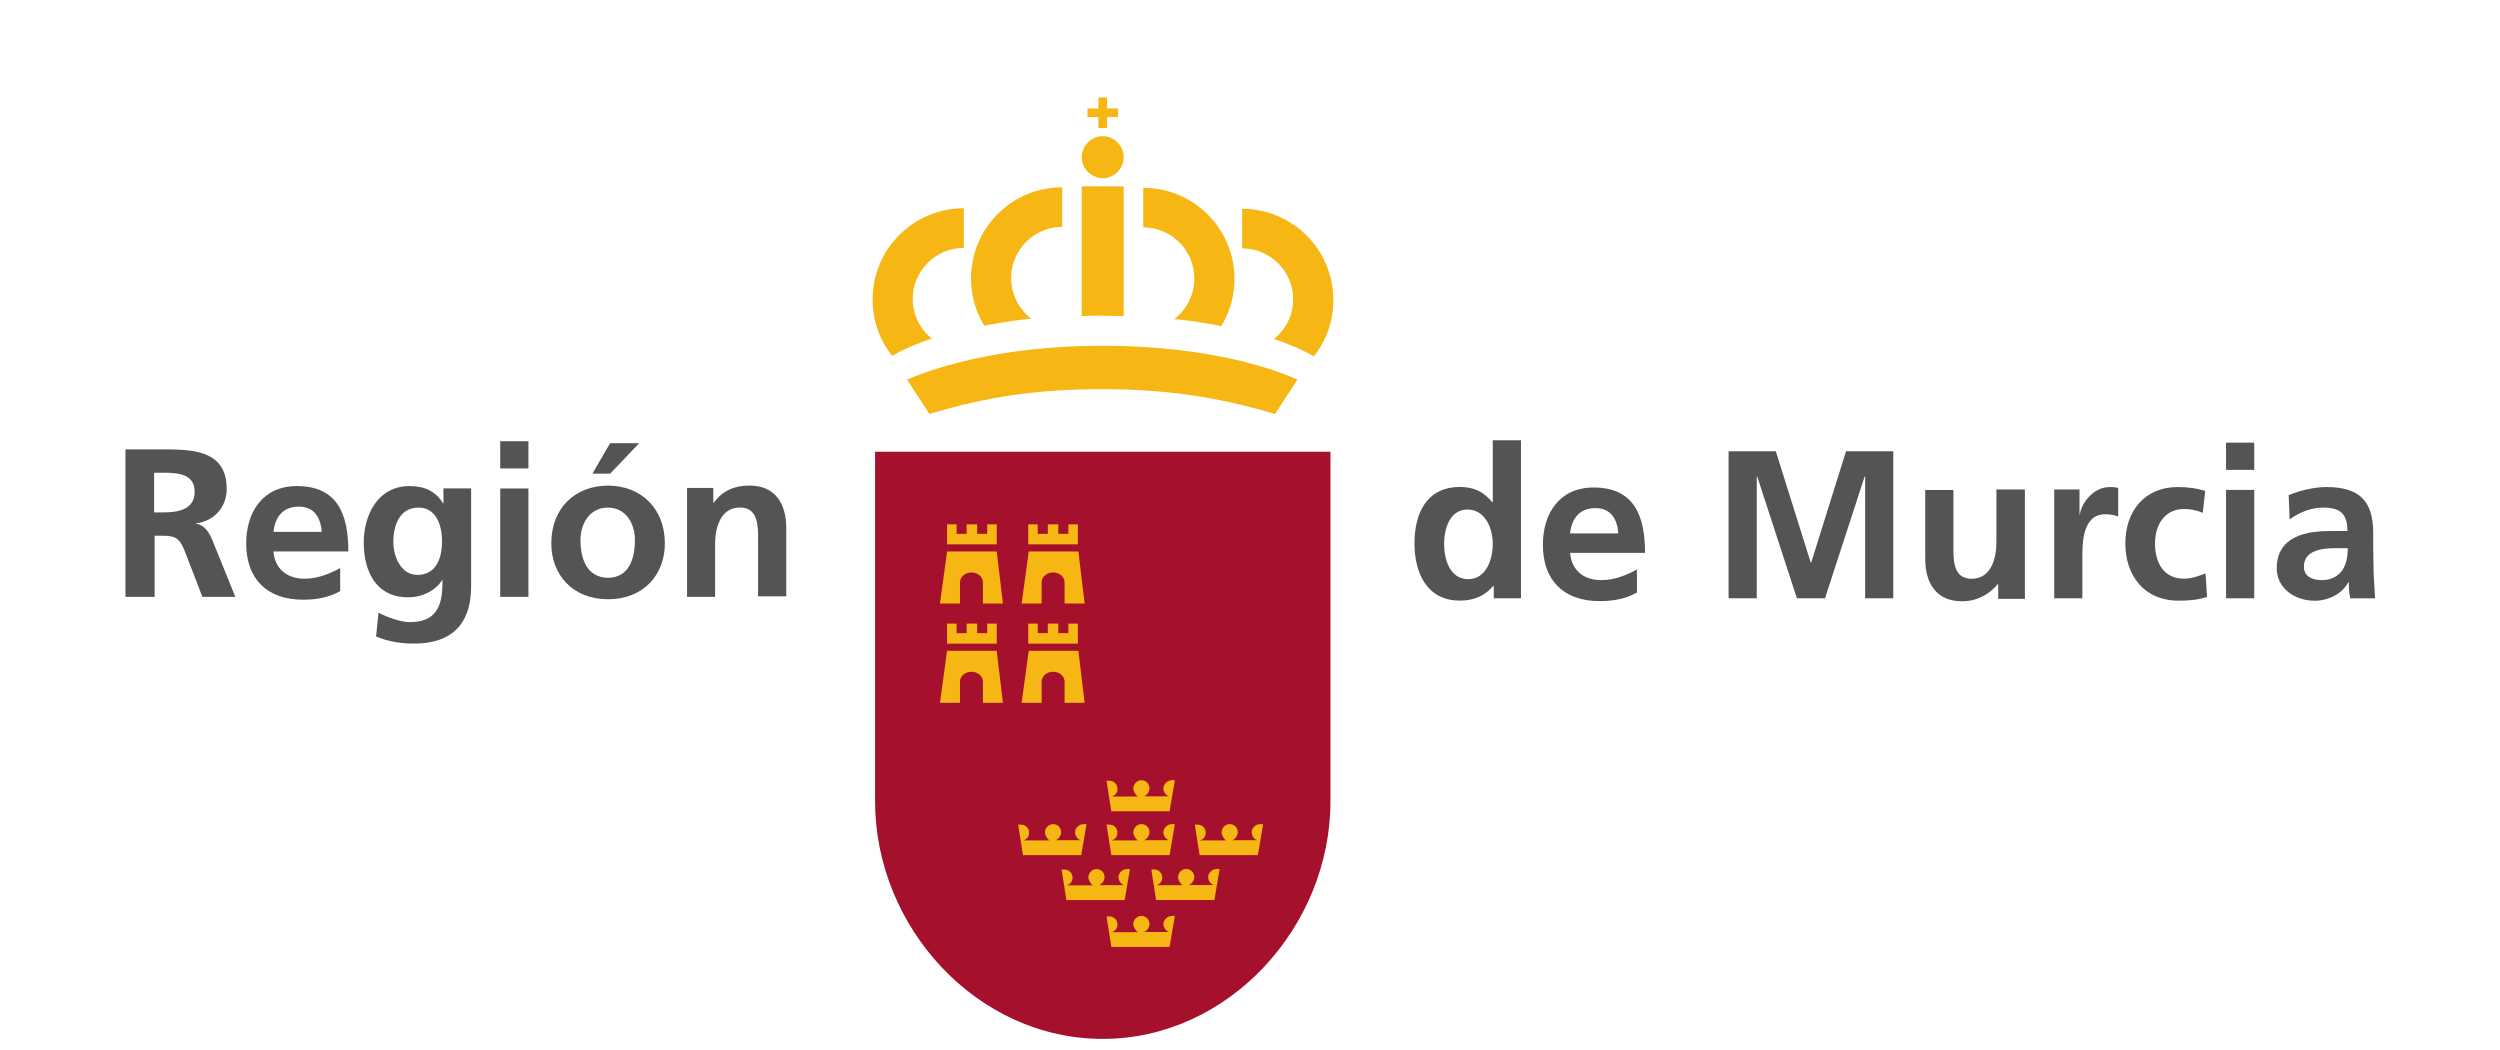
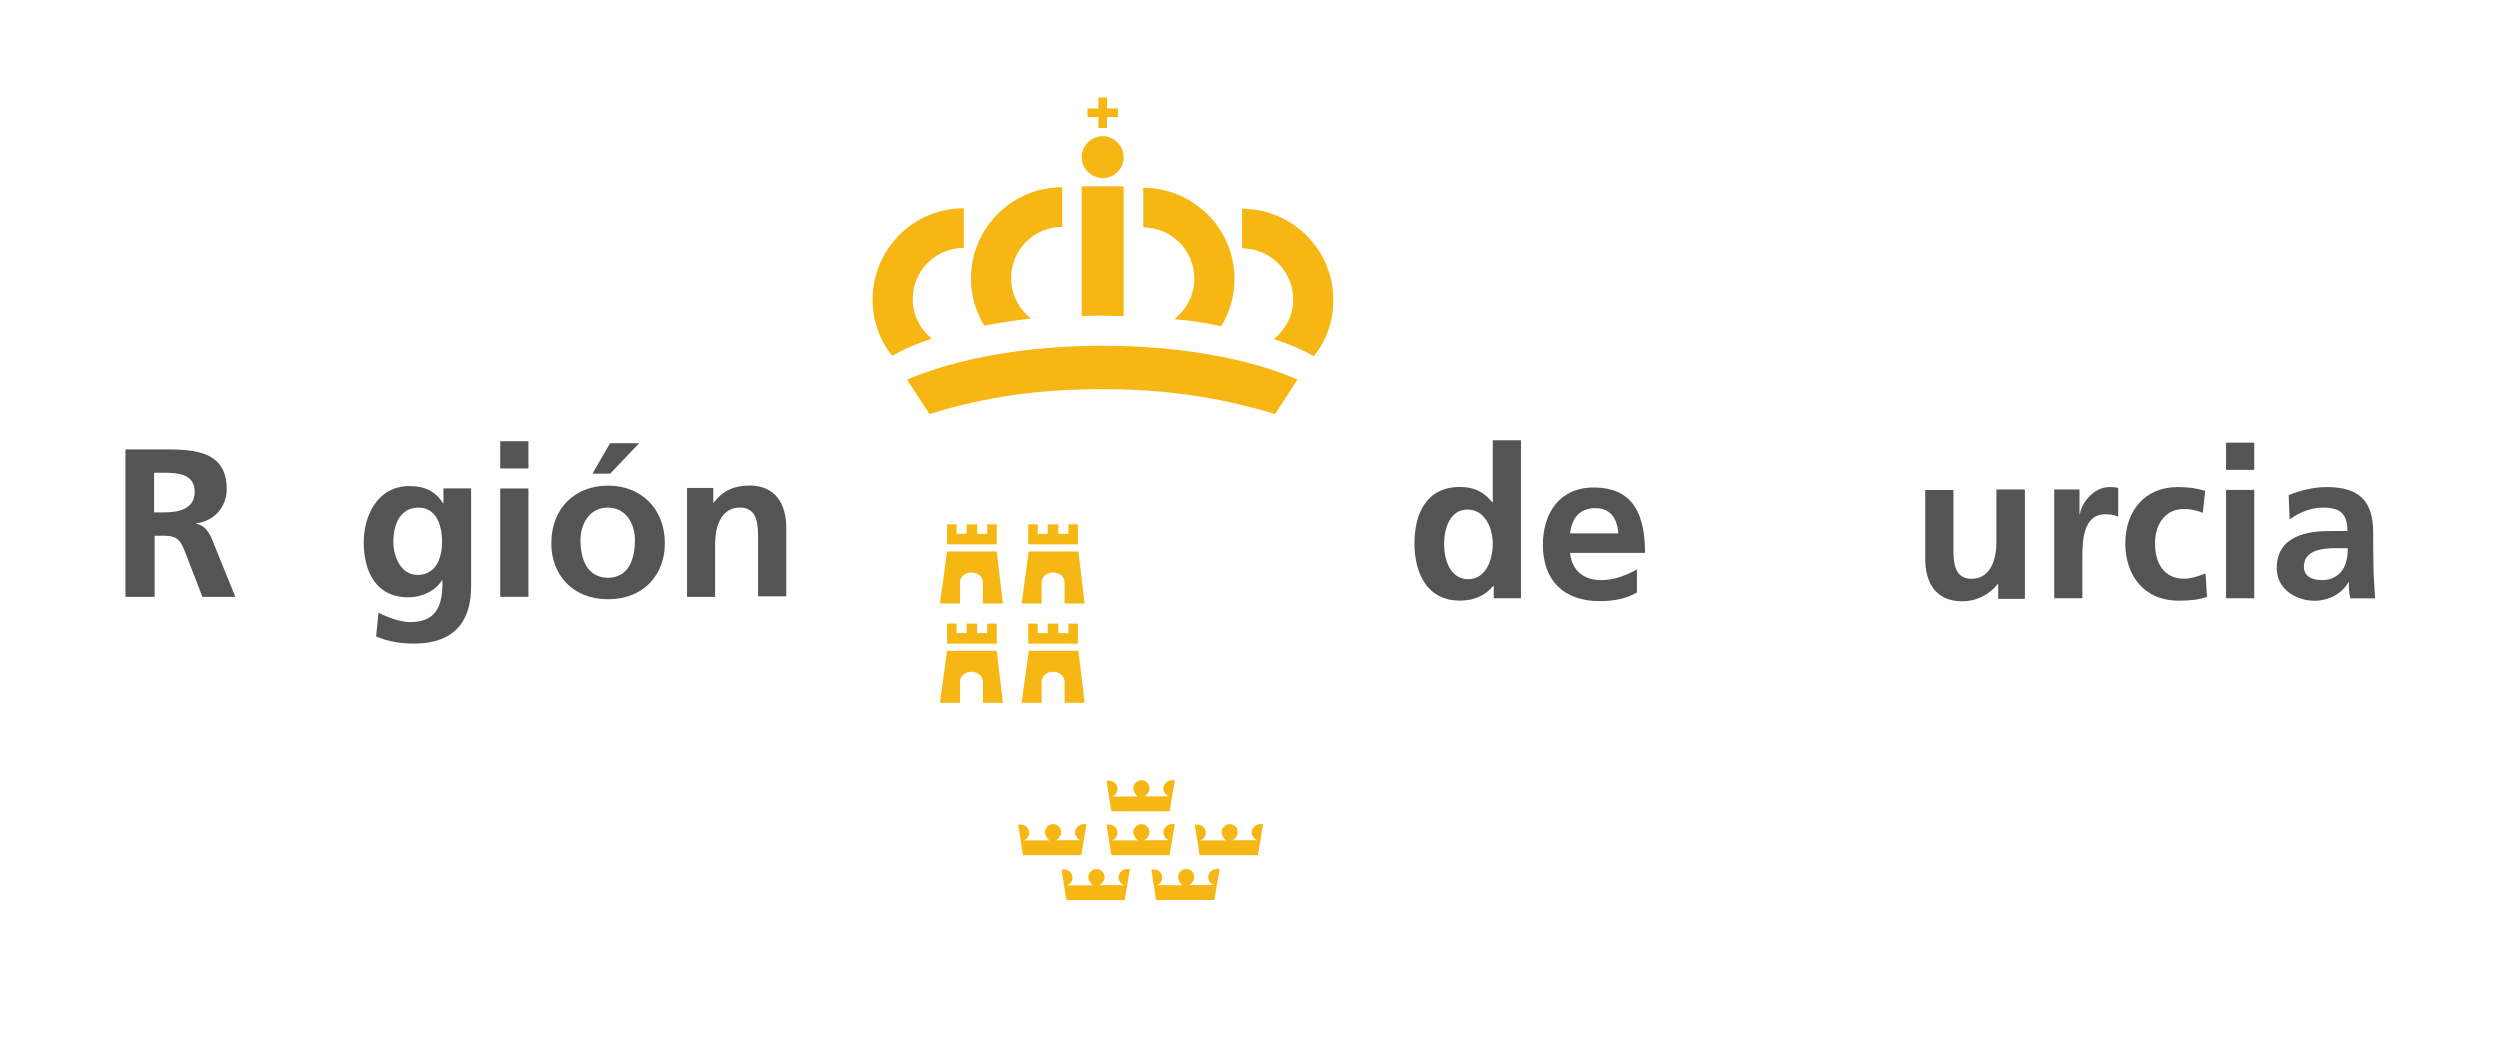
<svg xmlns="http://www.w3.org/2000/svg" width="300" height="126" viewBox="0 -13 300 140" fill="none">
  <g clip-path="url(#clip0_7218_65)">
    <path d="M175.88 59.52C175.88 57.61 176.58 54.94 179 54.94C181.42 54.94 182.37 57.55 182.37 59.52C182.37 61.49 181.54 64.23 179.06 64.23C176.58 64.17 175.88 61.49 175.88 59.52ZM182.5 66.77H186.13V45.7H182.37V53.97H182.31C181.16 52.57 179.89 51.93 177.98 51.93C173.52 51.93 171.93 55.49 171.93 59.44C171.93 63.39 173.58 67.08 177.98 67.08C179.76 67.08 181.29 66.51 182.44 65.11H182.5V66.77Z" fill="#545454" />
    <path d="M192.68 58.12C192.87 56.21 193.89 54.75 196.05 54.75C198.21 54.75 198.98 56.34 199.11 58.12H192.68ZM201.66 62.89C200.26 63.65 198.67 64.35 196.82 64.35C194.46 64.35 192.87 63.01 192.68 60.72H202.67C202.67 55.63 201.14 52 195.8 52C191.28 52 189.05 55.44 189.05 59.64C189.05 64.41 191.85 67.15 196.62 67.15C198.66 67.15 200.25 66.77 201.59 66V62.88H201.65L201.66 62.89Z" fill="#545454" />
-     <path d="M213.81 66.77H217.57V50.6L217.63 50.54L222.92 66.77H226.67L231.95 50.54H232.02V66.77H235.77V47.17H229.47L224.83 62H224.76L220.11 47.17H213.81V66.77Z" fill="#545454" />
    <path d="M253.28 52.26H249.52V59.33C249.52 61.18 248.95 64.17 246.21 64.17C243.79 64.17 243.79 61.75 243.79 60.03V52.33H240.03V61.5C240.03 64.75 241.49 67.17 244.93 67.17C246.9 67.17 248.56 66.28 249.7 64.88H249.76V66.85H253.32V52.27H253.26L253.28 52.26Z" fill="#545454" />
    <path d="M257.22 66.77H260.98V61.49C260.98 59.39 260.98 55.57 264.04 55.57C264.74 55.57 265.38 55.7 265.76 55.89V52.07C265.38 51.94 265 51.94 264.61 51.94C262.38 51.94 260.79 54.23 260.66 55.57H260.6V52.26H257.23V66.77H257.22Z" fill="#545454" />
    <path d="M277.34 52.45C276.32 52.13 275.18 51.94 273.71 51.94C269.19 51.94 266.71 55.25 266.71 59.45C266.71 63.65 269.13 67.09 273.84 67.09C275.37 67.09 276.51 66.96 277.6 66.58L277.41 63.46C276.77 63.71 275.56 64.16 274.55 64.16C271.88 64.16 270.67 62.12 270.67 59.45C270.67 56.78 272.13 54.87 274.49 54.87C275.64 54.87 276.4 55.12 277.04 55.38L277.36 52.45H277.34Z" fill="#545454" />
    <path d="M280.14 66.77H283.9V52.32H280.14V66.77ZM280.14 49.65H283.9V46.02H280.14V49.65Z" fill="#545454" />
    <path d="M288.61 56.27C289.88 55.32 291.47 54.68 293.07 54.68C295.3 54.68 296.32 55.44 296.32 57.8H294.22C292.63 57.8 290.78 57.93 289.38 58.63C287.92 59.33 286.9 60.6 286.9 62.77C286.9 65.51 289.38 67.1 291.99 67.1C293.71 67.1 295.62 66.21 296.45 64.62H296.51C296.51 65.07 296.51 66.02 296.7 66.78H300.01C299.95 65.63 299.88 64.62 299.82 63.53C299.82 62.45 299.76 61.37 299.76 59.9V58.05C299.76 53.79 297.91 51.94 293.52 51.94C291.93 51.94 289.96 52.39 288.49 53.02L288.62 56.27H288.61ZM290.52 62.57C290.52 60.34 293 60.09 294.72 60.09H296.37C296.37 61.24 296.18 62.25 295.61 63.08C295.04 63.84 294.15 64.35 292.94 64.35C291.6 64.35 290.52 63.84 290.52 62.57Z" fill="#545454" />
    <path d="M3.88 50.03H5.15C7.12 50.03 9.29 50.22 9.29 52.58C9.29 54.94 7.06 55.32 5.15 55.32H3.88V50.04V50.03ZM0 66.58H3.95V58.43H5.22C6.87 58.43 7.38 59 7.96 60.47L10.32 66.58H14.71L11.59 58.88C11.21 57.99 10.57 56.97 9.49 56.84V56.78C11.97 56.46 13.56 54.55 13.56 52.2C13.56 46.73 8.53 46.92 4.33 46.92H0.06V66.59H0V66.58Z" fill="#545454" />
-     <path d="M19.8 57.92C19.99 56.01 21.01 54.55 23.17 54.55C25.33 54.55 26.1 56.14 26.23 57.92H19.8ZM28.77 62.7C27.37 63.46 25.78 64.16 23.93 64.16C21.57 64.16 19.98 62.82 19.79 60.53H29.78C29.78 55.44 28.25 51.81 22.91 51.81C18.39 51.81 16.16 55.25 16.16 59.45C16.16 64.22 18.96 66.96 23.73 66.96C25.77 66.96 27.36 66.58 28.69 65.81V62.69H28.75L28.77 62.7Z" fill="#545454" />
    <path d="M38.96 63.65C36.8 63.65 35.78 61.23 35.78 59.26C35.78 57.03 36.61 54.68 39.15 54.68C41.31 54.68 42.27 56.72 42.27 59.2C42.27 61.68 41.32 63.66 38.96 63.66V63.65ZM42.46 52.13V54.1H42.4C41.38 52.44 39.85 51.81 37.94 51.81C33.61 51.81 31.83 55.82 31.83 59.32C31.83 63.2 33.48 66.64 37.75 66.64C39.85 66.64 41.57 65.56 42.27 64.35H42.33C42.33 66.83 42.14 69.95 38 69.95C36.79 69.95 34.94 69.31 33.8 68.68L33.48 71.86C35.26 72.62 36.98 72.81 38.51 72.81C44.56 72.81 46.15 69.12 46.15 65.17V52.12H42.46V52.13Z" fill="#545454" />
    <path d="M50.03 66.58H53.79V52.13H50.03V66.58ZM50.03 49.46H53.79V45.83H50.03V49.46Z" fill="#545454" />
    <path d="M62.32 50.16H64.68L68.56 46.09H64.68L62.32 50.16ZM56.84 59.45C56.84 63.59 59.64 66.9 64.41 66.9C69.18 66.9 71.98 63.59 71.98 59.45C71.98 54.68 68.67 51.75 64.41 51.75C60.08 51.75 56.84 54.68 56.84 59.45ZM60.73 59.01C60.73 56.85 61.94 54.68 64.36 54.68C66.78 54.68 67.99 56.78 67.99 59.01C67.99 61.43 67.23 64.04 64.36 64.04C61.5 63.98 60.73 61.37 60.73 59.01Z" fill="#545454" />
    <path d="M74.92 66.58H78.68V59.51C78.68 57.66 79.25 54.67 81.99 54.67C84.41 54.67 84.41 57.09 84.41 58.81V66.51H88.17V57.41C88.17 54.16 86.71 51.74 83.27 51.74C81.3 51.74 79.71 52.38 78.5 54.03H78.44V52.06H74.94V66.57L74.92 66.58Z" fill="#545454" />
-     <path d="M160.73 47.23V93.82C160.73 110.56 147.17 125.52 130.37 125.52C113.57 125.52 100.01 110.63 100.01 93.82V47.23H160.74H160.73Z" fill="#A5102D" />
    <path d="M123.74 72.82H120.43V70.15H121.7V71.42H123.04V70.15H124.44V71.42H125.78V70.15H127.05V72.82H123.74ZM120.5 73.77L119.55 80.71H122.22V77.97C122.22 76.95 123.11 76.57 123.75 76.57C124.39 76.57 125.28 76.95 125.28 77.97V80.71H127.95L127.12 73.77H120.5ZM112.92 72.82H109.61V70.15H110.88V71.42H112.22V70.15H113.62V71.42H114.96V70.15H116.23V72.82H112.92ZM109.61 73.77L108.66 80.71H111.33V77.97C111.33 76.95 112.22 76.57 112.86 76.57C113.5 76.57 114.39 76.95 114.39 77.97V80.71H117.06L116.23 73.77H109.61ZM123.74 59.58H120.43V56.91H121.7V58.18H123.04V56.91H124.44V58.18H125.78V56.91H127.05V59.58H123.74ZM120.5 60.53L119.55 67.47H122.22V64.73C122.22 63.71 123.11 63.33 123.75 63.33C124.39 63.33 125.28 63.71 125.28 64.73V67.47H127.95L127.12 60.53H120.5ZM112.92 59.58H109.61V56.91H110.88V58.18H112.22V56.91H113.62V58.18H114.96V56.91H116.23V59.58H112.92ZM109.61 60.53L108.66 67.47H111.33V64.73C111.33 63.71 112.22 63.33 112.86 63.33C113.5 63.33 114.39 63.71 114.39 64.73V67.47H117.06L116.23 60.53H109.61Z" fill="#F6B614" />
    <path d="M127.56 7.96C127.56 6.43 128.83 5.16 130.36 5.16C131.89 5.16 133.16 6.43 133.16 7.96C133.16 9.49 131.89 10.76 130.36 10.76C128.83 10.7 127.56 9.49 127.56 7.96ZM114.58 30.43C113.43 28.58 112.8 26.42 112.8 24.13C112.8 17.45 118.21 11.97 124.96 11.97V17.25C121.2 17.25 118.15 20.31 118.15 24.06C118.15 26.29 119.23 28.26 120.82 29.47C118.66 29.72 116.56 30.04 114.58 30.42V30.43ZM127.56 11.84H133.16V29.15C132.27 29.15 131.31 29.09 130.36 29.09C129.41 29.09 128.51 29.09 127.56 29.15V11.84ZM153.21 32.21C154.74 30.94 155.76 29.03 155.76 26.93C155.76 23.17 152.7 20.12 148.95 20.12V14.84C155.63 14.84 161.11 20.25 161.11 27C161.11 29.86 160.16 32.47 158.5 34.51C156.97 33.62 155.19 32.85 153.22 32.22L153.21 32.21ZM139.91 29.54C141.56 28.27 142.58 26.29 142.58 24.13C142.58 20.37 139.52 17.32 135.77 17.32V12.04C142.45 12.04 147.93 17.45 147.93 24.2C147.93 26.49 147.29 28.66 146.15 30.5C144.18 30.05 142.08 29.74 139.91 29.55V29.54ZM102.29 34.44C100.64 32.4 99.68 29.79 99.68 26.93C99.68 20.25 105.09 14.77 111.84 14.77V20.05C108.08 20.05 105.03 23.11 105.03 26.86C105.03 28.96 105.98 30.87 107.58 32.14C105.48 32.84 103.76 33.6 102.3 34.43L102.29 34.44ZM130.36 33.1C145 33.1 153.85 36.47 156.33 37.62L153.34 42.2C145.45 39.84 138.45 38.89 130.3 38.89C122.15 38.89 115.15 39.78 107.26 42.2L104.27 37.62C106.94 36.47 115.73 33.1 130.37 33.1H130.36ZM128.33 1.46H129.79V0H130.94V1.46H132.4V2.61H130.94V4.07H129.79V2.61H128.33V1.46Z" fill="#F6B614" />
    <path d="M122.66 97.96C122.66 97.39 123.17 96.88 123.74 96.88C124.38 96.88 124.82 97.39 124.82 97.96C124.82 98.41 124.5 98.84 124.12 99.03H127.43C126.98 98.9 126.67 98.41 126.67 97.96C126.67 97.39 127.24 96.88 127.82 96.88H128.2L127.5 101.02H119.73L119.09 96.95H119.47C120.11 96.95 120.55 97.46 120.55 98.03C120.55 98.54 120.23 98.92 119.79 99.05H123.23C122.98 98.8 122.66 98.41 122.66 97.97V97.96Z" fill="#F6B614" />
    <path d="M134.44 97.96C134.44 97.39 134.95 96.88 135.52 96.88C136.16 96.88 136.6 97.39 136.6 97.96C136.6 98.41 136.28 98.84 135.9 99.03H139.21C138.76 98.9 138.45 98.41 138.45 97.96C138.45 97.39 139.02 96.88 139.6 96.88H139.98L139.28 101.02H131.51L130.87 96.95H131.25C131.89 96.95 132.33 97.46 132.33 98.03C132.33 98.54 132.01 98.92 131.57 99.05H135.01C134.76 98.8 134.44 98.41 134.44 97.97V97.96Z" fill="#F6B614" />
-     <path d="M134.44 110.2C134.44 109.63 134.95 109.12 135.52 109.12C136.16 109.12 136.6 109.63 136.6 110.2C136.6 110.65 136.28 111.08 135.9 111.27H139.21C138.76 111.14 138.45 110.65 138.45 110.2C138.45 109.63 139.02 109.12 139.6 109.12H139.98L139.28 113.26H131.51L130.87 109.19H131.25C131.89 109.19 132.33 109.7 132.33 110.27C132.33 110.78 132.01 111.16 131.57 111.29H135.01C134.76 111.04 134.44 110.65 134.44 110.21V110.2Z" fill="#F6B614" />
    <path d="M140.41 103.94C140.41 103.37 140.92 102.86 141.49 102.86C142.13 102.86 142.57 103.37 142.57 103.94C142.57 104.39 142.25 104.82 141.87 105.01H145.18C144.73 104.88 144.42 104.39 144.42 103.94C144.42 103.37 144.99 102.86 145.57 102.86H145.95L145.25 107H137.48L136.84 102.93H137.22C137.86 102.93 138.3 103.44 138.3 104.01C138.3 104.52 137.98 104.9 137.54 105.03H140.98C140.73 104.78 140.41 104.39 140.41 103.95V103.94Z" fill="#F6B614" />
    <path d="M128.45 103.95C128.45 103.38 128.96 102.87 129.53 102.87C130.17 102.87 130.61 103.38 130.61 103.95C130.61 104.4 130.29 104.83 129.91 105.02H133.22C132.77 104.89 132.46 104.4 132.46 103.95C132.46 103.38 133.03 102.87 133.61 102.87H133.99L133.29 107.01H125.52L124.88 102.94H125.26C125.9 102.94 126.34 103.45 126.34 104.02C126.34 104.53 126.02 104.91 125.58 105.04H129.02C128.77 104.79 128.45 104.4 128.45 103.96V103.95Z" fill="#F6B614" />
    <path d="M134.44 92.11C134.44 91.54 134.95 91.03 135.52 91.03C136.16 91.03 136.6 91.54 136.6 92.11C136.6 92.56 136.28 92.99 135.9 93.18H139.21C138.76 93.05 138.45 92.56 138.45 92.11C138.45 91.54 139.02 91.03 139.6 91.03H139.98L139.28 95.17H131.51L130.87 91.1H131.25C131.89 91.1 132.33 91.61 132.33 92.18C132.33 92.69 132.01 93.07 131.57 93.2H135.01C134.76 92.95 134.44 92.56 134.44 92.12V92.11Z" fill="#F6B614" />
    <path d="M146.21 97.96C146.21 97.39 146.72 96.88 147.29 96.88C147.93 96.88 148.37 97.39 148.37 97.96C148.37 98.41 148.05 98.84 147.67 99.03H150.98C150.53 98.9 150.22 98.41 150.22 97.96C150.22 97.39 150.79 96.88 151.37 96.88H151.75L151.05 101.02H143.28L142.64 96.95H143.02C143.66 96.95 144.1 97.46 144.1 98.03C144.1 98.54 143.78 98.92 143.34 99.05H146.78C146.53 98.8 146.21 98.41 146.21 97.97V97.96Z" fill="#F6B614" />
  </g>
  <defs>
    <clipPath id="clip0_7218_65">
      <rect width="300" height="125.53" fill="white" />
    </clipPath>
  </defs>
</svg>